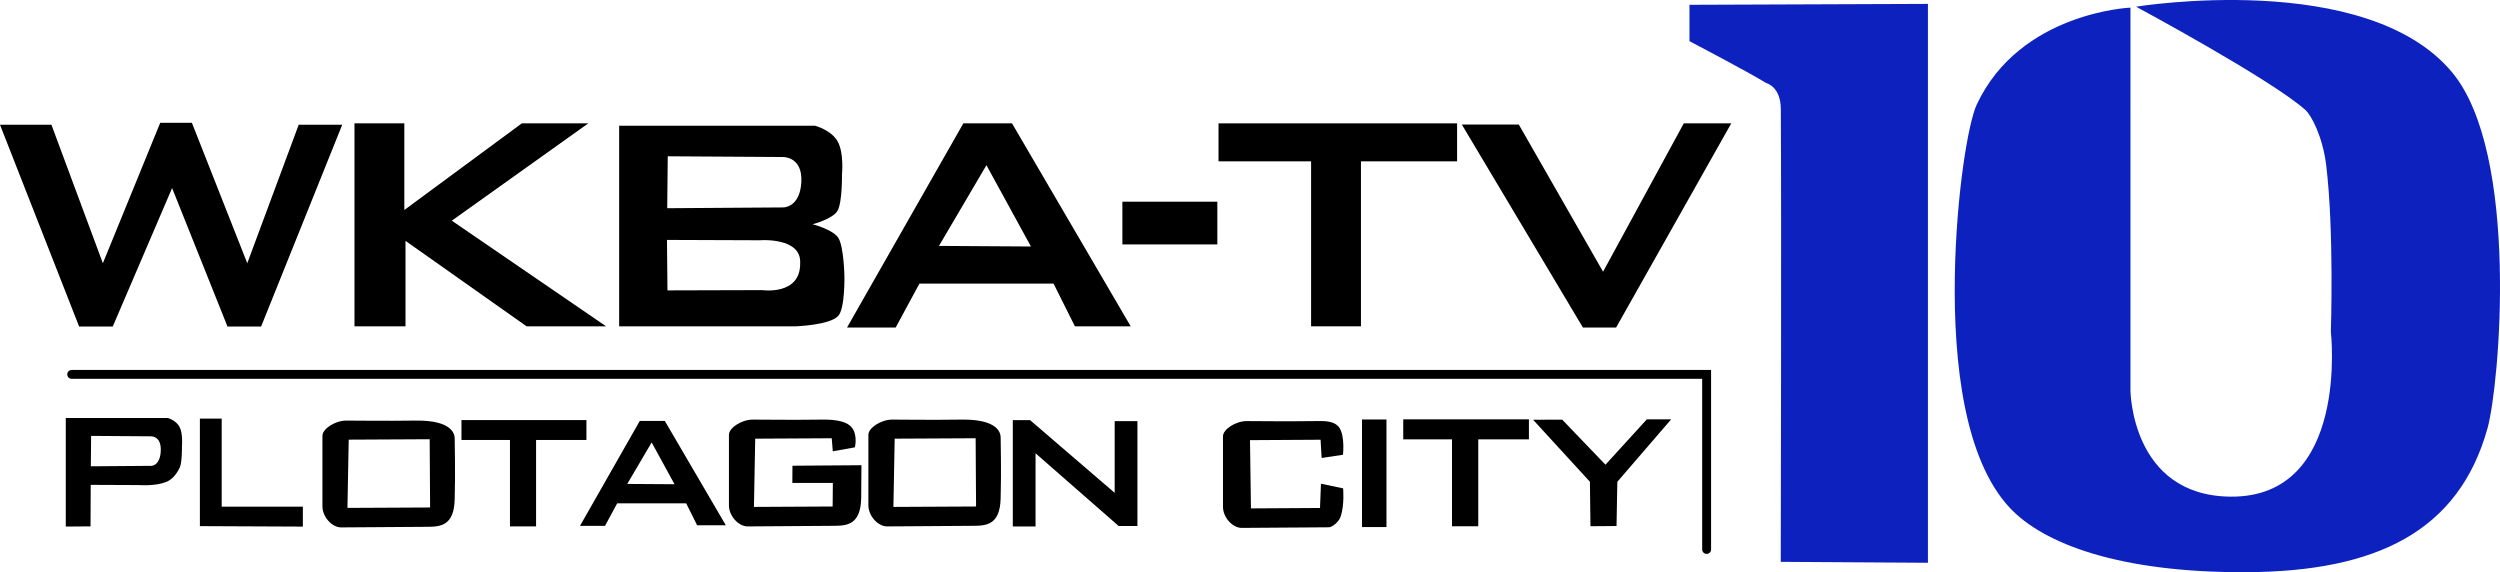
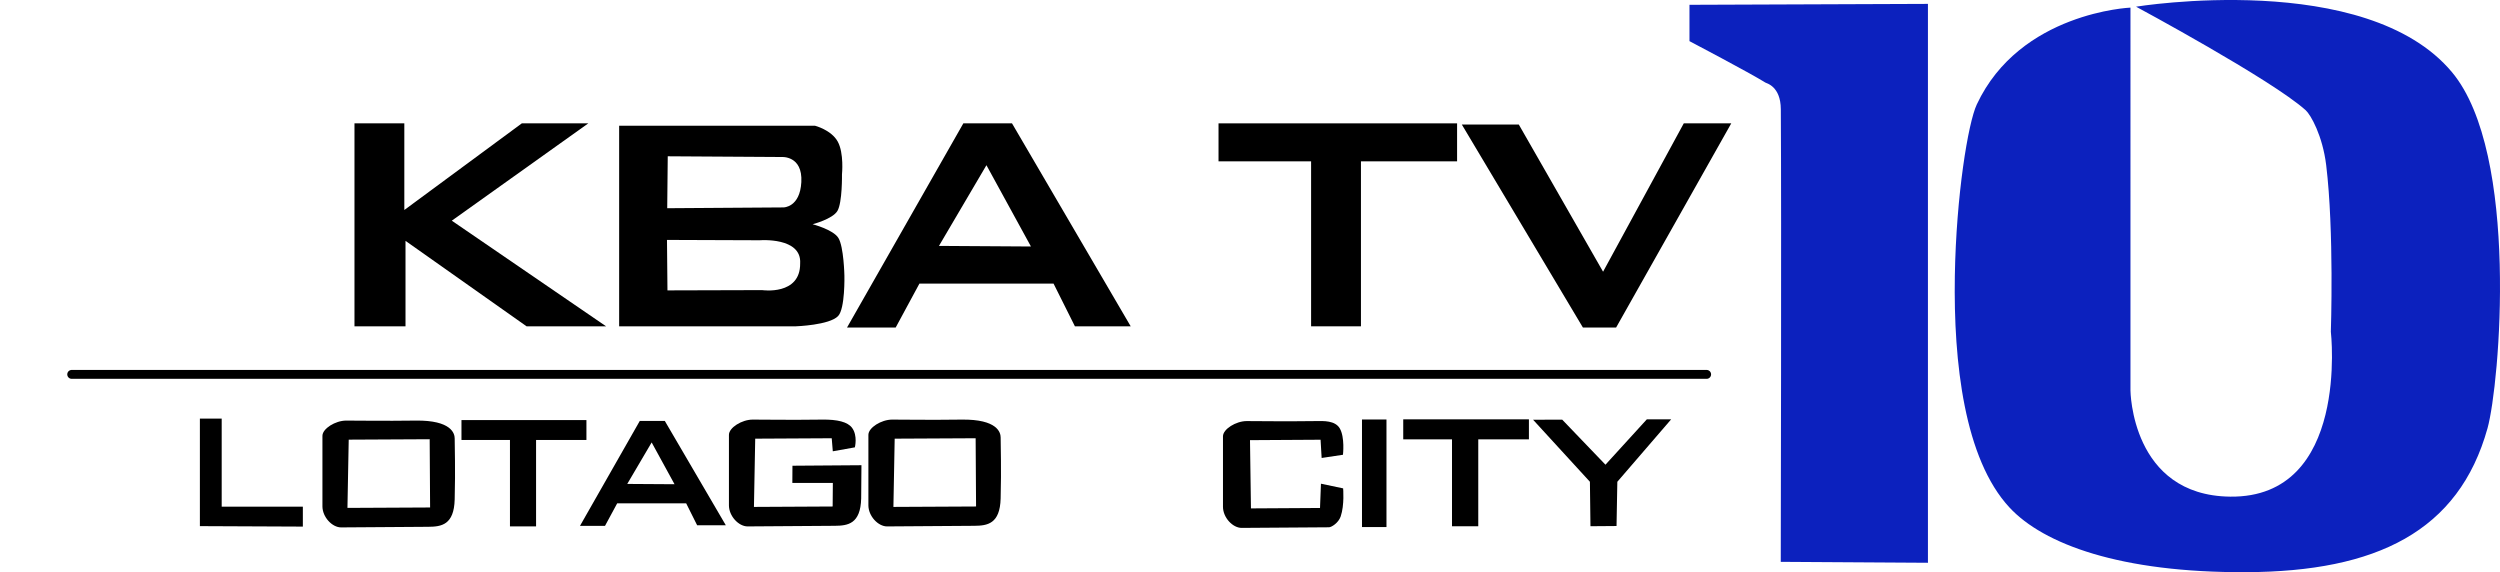
<svg xmlns="http://www.w3.org/2000/svg" version="1.1" width="421.274" height="96.42" viewBox="0,0,421.274,96.42">
  <g transform="translate(-29.363,-131.79)">
    <g data-paper-data="{&quot;isPaintingLayer&quot;:true}" fill-rule="nonzero" stroke-linejoin="miter" stroke-miterlimit="10" stroke-dasharray="" stroke-dashoffset="0" style="mix-blend-mode: normal">
      <path d="M354.238,132.445v94.178l-24.8,-0.157c0,0 0.129,-58.869 0.01,-76.278c-0.026,-3.863 -2.411,-4.364 -2.599,-4.481c-2.707,-1.685 -12.794,-6.983 -12.794,-6.983v-6.122z" fill="#0c21be" stroke="#ff0000" stroke-width="0" stroke-linecap="round" />
      <path d="M388.367,197.585c0,0 0.116,17.696 16.795,17.894c20.205,0.24 16.972,-27.789 16.972,-27.789c0,0 0.567,-16.969 -0.786,-28.073c-0.603,-4.948 -2.594,-8.48 -3.459,-9.257c-5.74,-5.158 -28.58,-17.444 -28.58,-17.444c0,0 38.791,-6.341 53.264,11.07c11.381,13.692 8.007,52.609 5.963,59.961c-4.849,17.436 -18.781,24.153 -40.637,24.261c-21.218,0.104 -34.195,-4.723 -39.928,-10.911c-7.585,-8.188 -9.44,-24.4 -9.198,-39.015c0.225,-13.572 2.238,-25.768 3.696,-28.885c7.27,-15.547 25.899,-16.324 25.899,-16.324z" fill="#0c21be" stroke="#ff0000" stroke-width="0" stroke-linecap="round" />
-       <path d="M41.446,194.877h275.5v29.5" fill="none" stroke="#000000" stroke-width="1.5" stroke-linecap="round" />
-       <path d="M38.03,152.812l8.667,23.333l9.667,-23.667h5.333l9.333,23.667l8.667,-23.333h7.333l-13.667,34h-5.667l-9.333,-23.333l-10,23.333h-5.667l-13.333,-34z" fill="#000000" stroke="#ff0000" stroke-width="0" stroke-linecap="round" />
+       <path d="M41.446,194.877h275.5" fill="none" stroke="#000000" stroke-width="1.5" stroke-linecap="round" />
      <path d="M89.096,186.777v-34.2h8.4v14.6l19.8,-14.6h11.2l-23,16.4l26,17.8h-13.4l-20.4,-14.4v14.4z" fill="#000000" stroke="#ff0000" stroke-width="0" stroke-linecap="round" />
      <path d="M166.696,152.977c0,0 2.739,0.699 3.827,2.66c1.088,1.961 0.722,5.538 0.722,5.538c0,0 0.074,4.731 -0.766,6.156c-0.809,1.373 -4.183,2.246 -4.183,2.246c0,0 3.475,0.906 4.344,2.311c0.914,1.478 1.014,6.347 1.014,6.347c0,0 0.135,5.562 -1.062,6.815c-1.467,1.536 -7.096,1.726 -7.096,1.726h-29.8v-33.8zM141.796,166.877l19.589,-0.135c0,0 2.78,0.024 3.011,-4.265c0.243,-4.515 -3.326,-4.23 -3.326,-4.23l-19.185,-0.122zM157.796,180.677c0,0 6.453,0.95 6.4,-4.5c0.284,-4.47 -6.8,-3.9 -6.8,-3.9l-15.64,-0.058l0.08,8.504z" fill="#000000" stroke="#ff0000" stroke-width="0" stroke-linecap="round" />
      <path d="M191.696,152.577h8.2l20,34.2h-9.4l-3.6,-7.2h-22.6l-4,7.4h-8.2zM203.087,173.327l-7.5,-13.7l-8,13.6z" fill="#000000" stroke="#ff0000" stroke-width="0" stroke-linecap="round" />
-       <path d="M218.496,172.977v-7.2h16v7.2z" fill="#000000" stroke="#ff0000" stroke-width="0" stroke-linecap="butt" />
      <path d="M274.896,152.577v6.4h-16.2v27.8h-8.4v-27.8h-15.6v-6.4z" fill="#000000" stroke="#ff0000" stroke-width="0" stroke-linecap="round" />
      <path d="M285.296,152.777l14.2,24.8l13.6,-25h8l-19.4,34.4h-5.6l-20.4,-34.2z" fill="#000000" stroke="#ff0000" stroke-width="0" stroke-linecap="round" />
-       <path d="M57.652,202.227c0,0 1.428,0.409 1.996,1.558c0.567,1.148 0.376,3.243 0.376,3.243c0,0 0.038,2.77 -0.399,3.605c-0.184,0.351 -0.856,1.826 -2.29,2.387c-1.849,0.724 -4.532,0.509 -4.532,0.509l-8.154,-0.034l-0.029,6.993l-4.173,0.032v-18.294zM44.67,210.367c0,0 3.019,-0.023 4.636,-0.036c1.773,-0.014 5.577,-0.043 5.577,-0.043c0,0 1.45,0.014 1.57,-2.498c0.127,-2.644 -1.734,-2.477 -1.734,-2.477l-10.003,-0.071z" fill="#000000" stroke="#ff0000" stroke-width="0" stroke-linecap="butt" />
      <path d="M63.046,220.448v-18.121h3.674v14.841h13.676v3.359z" data-paper-data="{&quot;index&quot;:null}" fill="#000000" stroke="#ff0000" stroke-width="0" stroke-linecap="round" />
      <path d="M83.696,217.091c0,-3.859 0,-9.853 0,-11.857c0,-1.216 2.183,-2.571 4,-2.571c2.824,0 6.028,0.075 11.714,0c6.04,-0.079 6.571,2.197 6.571,3c0,1.667 0.134,5.009 0,10.286c-0.109,4.298 -2.247,4.592 -4.427,4.611c-4.865,0.042 -12.31,0.103 -14.716,0.103c-1.491,0 -3.143,-1.722 -3.143,-3.571zM101.839,217.305l-0.071,-11.5l-13.643,0.071l-0.214,11.5z" fill="#000000" stroke="none" stroke-width="0" stroke-linecap="butt" />
      <path d="M128.182,202.577v3.352h-8.486v14.562h-4.4v-14.562h-8.171v-3.352z" fill="#000000" stroke="#ff0000" stroke-width="0" stroke-linecap="round" />
      <path d="M137.173,202.72h4.216l10.282,17.583h-4.833l-1.851,-3.702h-11.619l-2.056,3.804h-4.216zM143.029,213.388l-3.856,-7.043l-4.113,6.992z" fill="#000000" stroke="#ff0000" stroke-width="0" stroke-linecap="round" />
      <path d="M175.696,216.924c0,-3.859 0,-9.853 0,-11.857c0,-1.216 2.183,-2.571 4,-2.571c2.824,0 6.028,0.075 11.714,0c6.04,-0.079 6.571,2.197 6.571,3c0,1.667 0.134,5.009 0,10.286c-0.109,4.298 -2.247,4.592 -4.427,4.611c-4.865,0.042 -12.31,0.103 -14.716,0.103c-1.491,0 -3.143,-1.722 -3.143,-3.571zM193.839,217.139l-0.071,-11.5l-13.643,0.071l-0.214,11.5z" fill="#000000" stroke="none" stroke-width="0" stroke-linecap="butt" />
      <path d="M152.196,216.924c0,-3.859 0,-9.853 0,-11.857c0,-1.216 2.183,-2.571 4,-2.571c2.824,0 6.028,0.075 11.714,0c2.574,-0.034 4.288,0.394 5.024,1.375c0.991,1.32 0.482,3.302 0.482,3.302l-3.719,0.664l-0.18,-2.198l-12.893,0.071l-0.214,11.5l13.262,-0.071l0.034,-3.965l-6.825,0l0.017,-2.905l11.627,-0.086c0,0 -0.024,4.769 -0.045,5.599c-0.109,4.298 -2.247,4.592 -4.427,4.611c-4.865,0.042 -12.31,0.103 -14.716,0.103c-1.491,0 -3.143,-1.722 -3.143,-3.571z" fill="#000000" stroke="none" stroke-width="0" stroke-linecap="butt" />
-       <path d="M200.03,220.507h3.833v-12.333l14,12.25h3.167v-17.667h-3.833v12.083l-14.25,-12.25h-2.917z" fill="#000000" stroke="#ff0000" stroke-width="0" stroke-linecap="round" />
      <path d="M235.446,217.174c0,-3.859 0,-9.853 0,-11.857c0,-1.216 2.183,-2.571 4,-2.571c2.824,0 6.028,0.075 11.714,0c1.221,-0.016 3.172,-0.116 3.966,1.23c0.881,1.493 0.54,4.447 0.54,4.447l-3.594,0.539l-0.18,-3.073l-11.893,0.071l0.161,11.5l11.637,-0.071l0.159,-4.09l3.737,0.787c0,0 0.249,2.803 -0.416,4.736c-0.375,1.09 -1.553,1.817 -1.973,1.821c-4.865,0.042 -12.31,0.103 -14.716,0.103c-1.491,0 -3.143,-1.722 -3.143,-3.571z" fill="#000000" stroke="none" stroke-width="0" stroke-linecap="butt" />
      <path d="M258.872,220.604v-18.125h4.125v18.125z" fill="#000000" stroke="none" stroke-width="0" stroke-linecap="butt" />
      <path d="M286.999,202.452v3.372h-8.534v14.646h-4.425v-14.646h-8.218v-3.372z" fill="#000000" stroke="#ff0000" stroke-width="0" stroke-linecap="round" />
      <path d="M292.618,202.513l7.28,7.585l6.972,-7.646h4.101l-9.071,10.521l-0.135,7.456l-4.394,0.034l-0.092,-7.49l-9.583,-10.459z" fill="#000000" stroke="#ff0000" stroke-width="0" stroke-linecap="round" />
    </g>
  </g>
</svg>